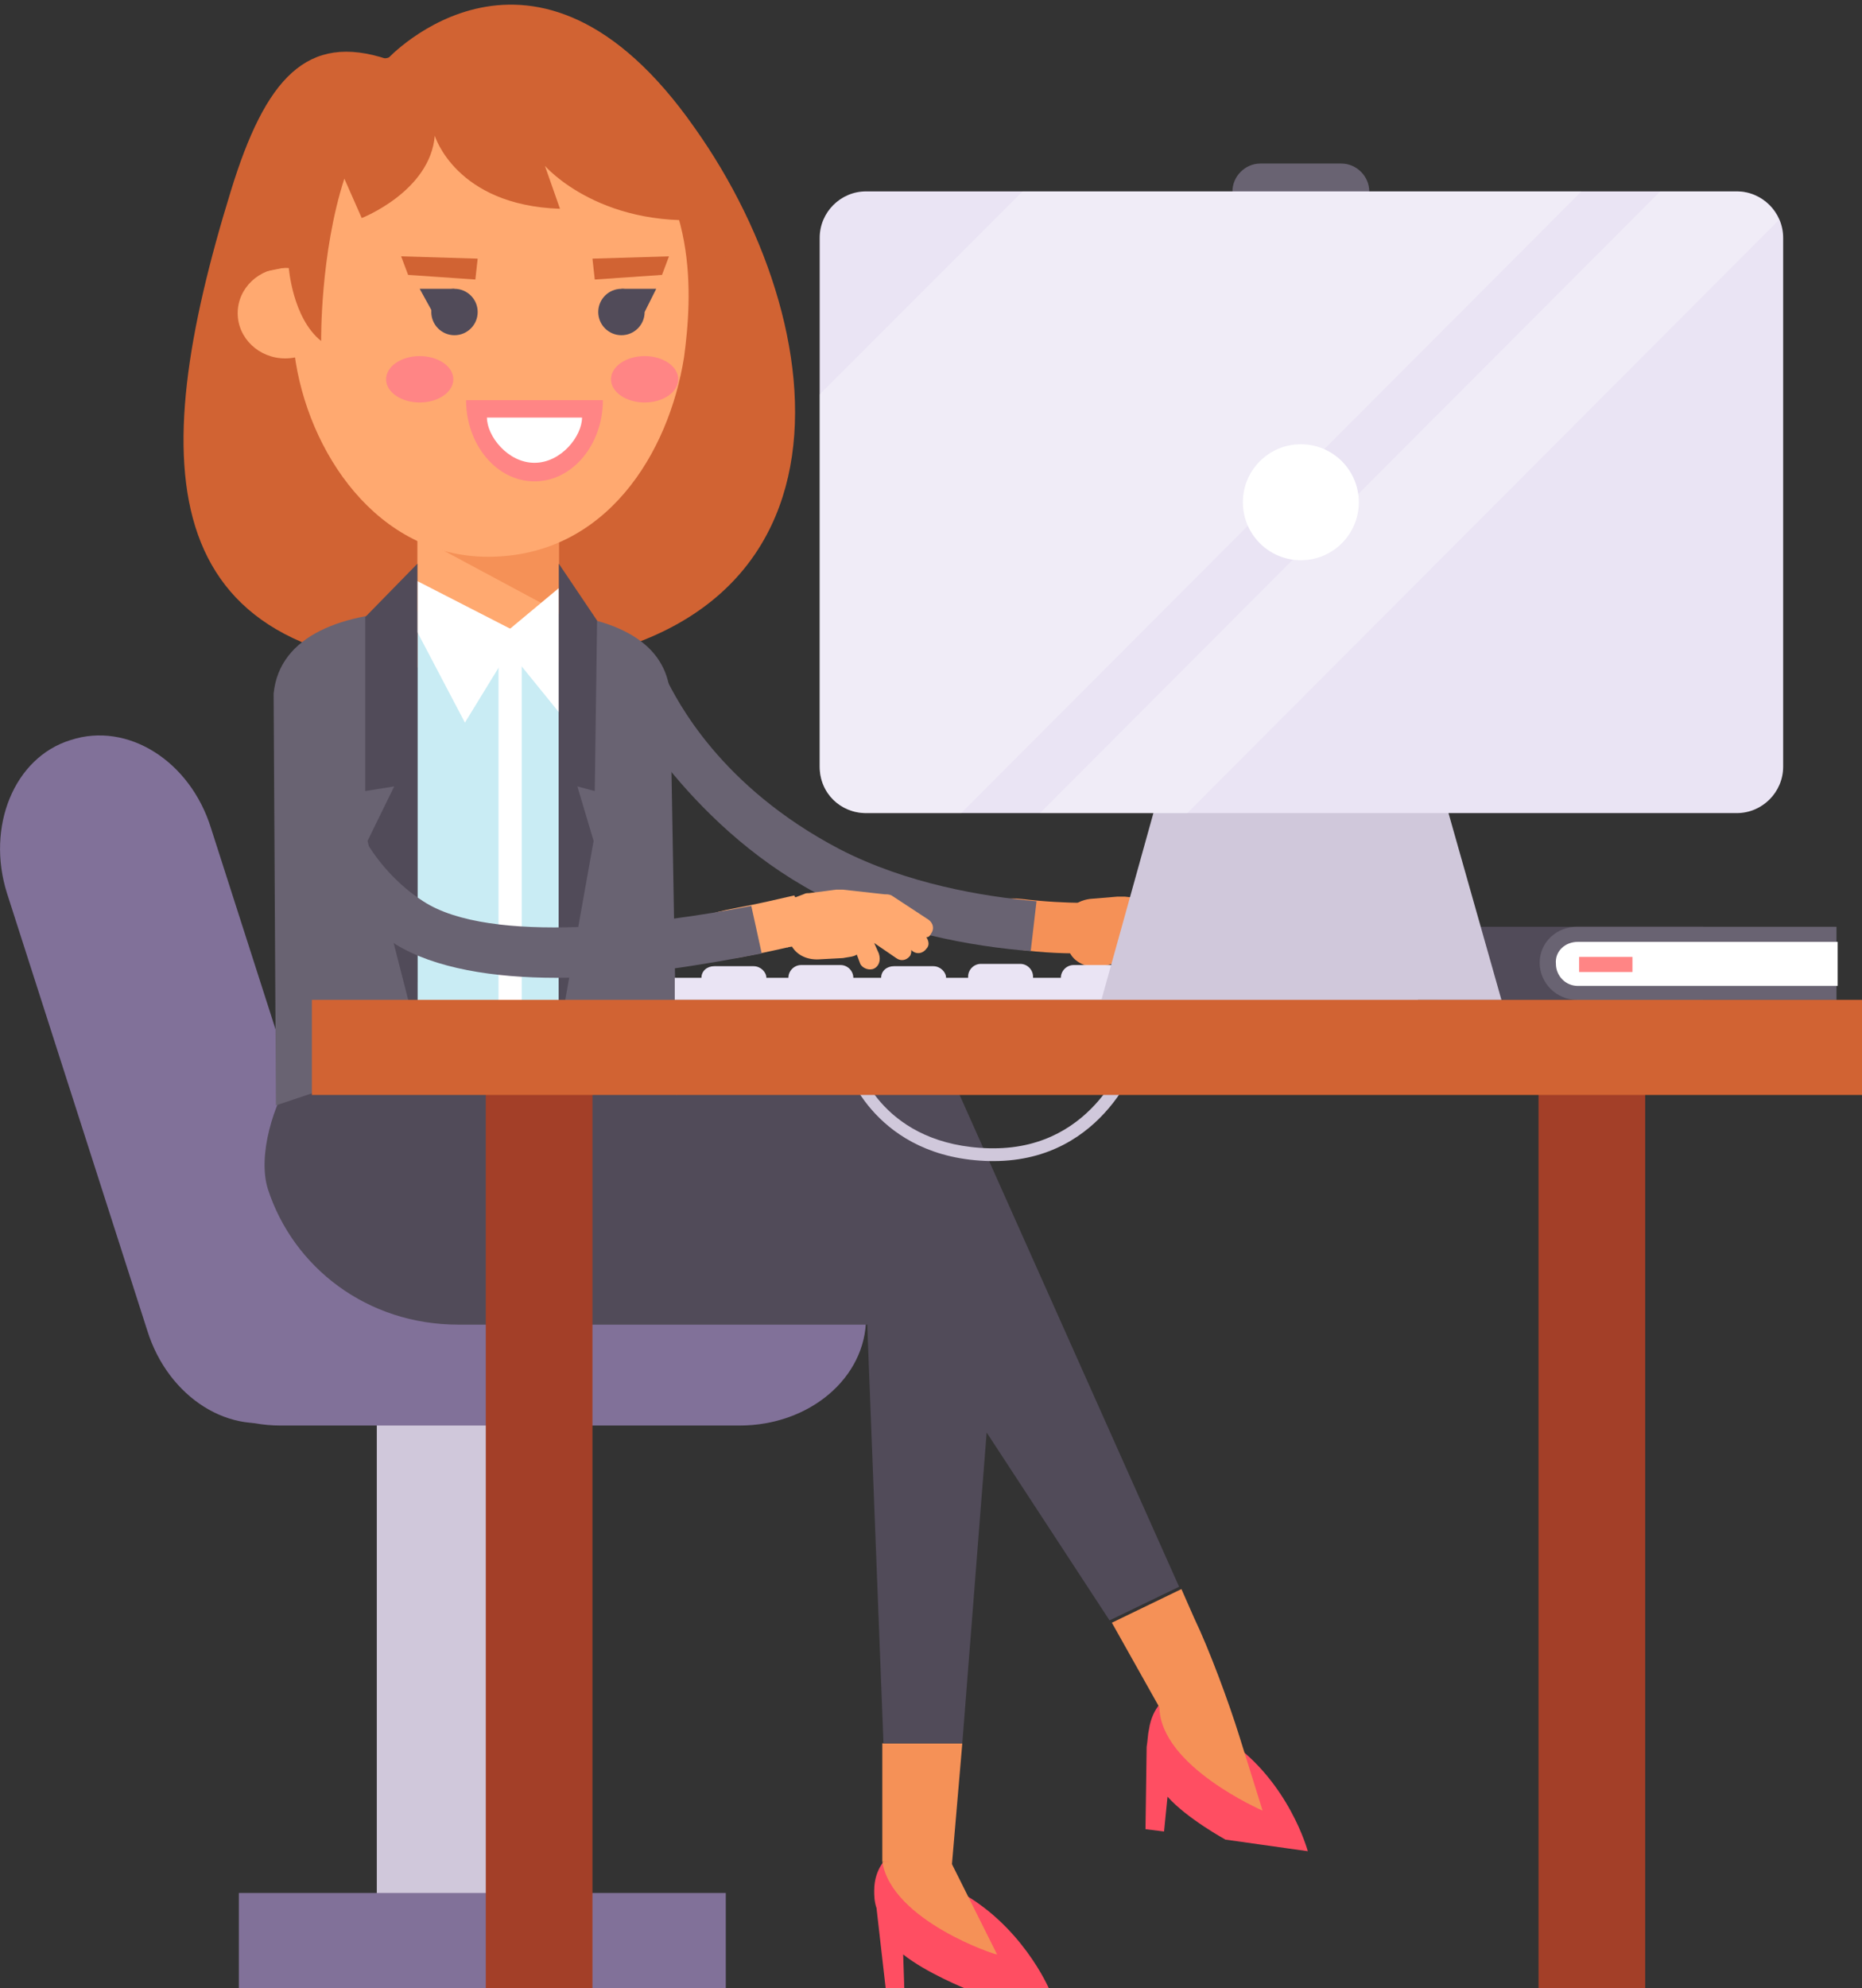
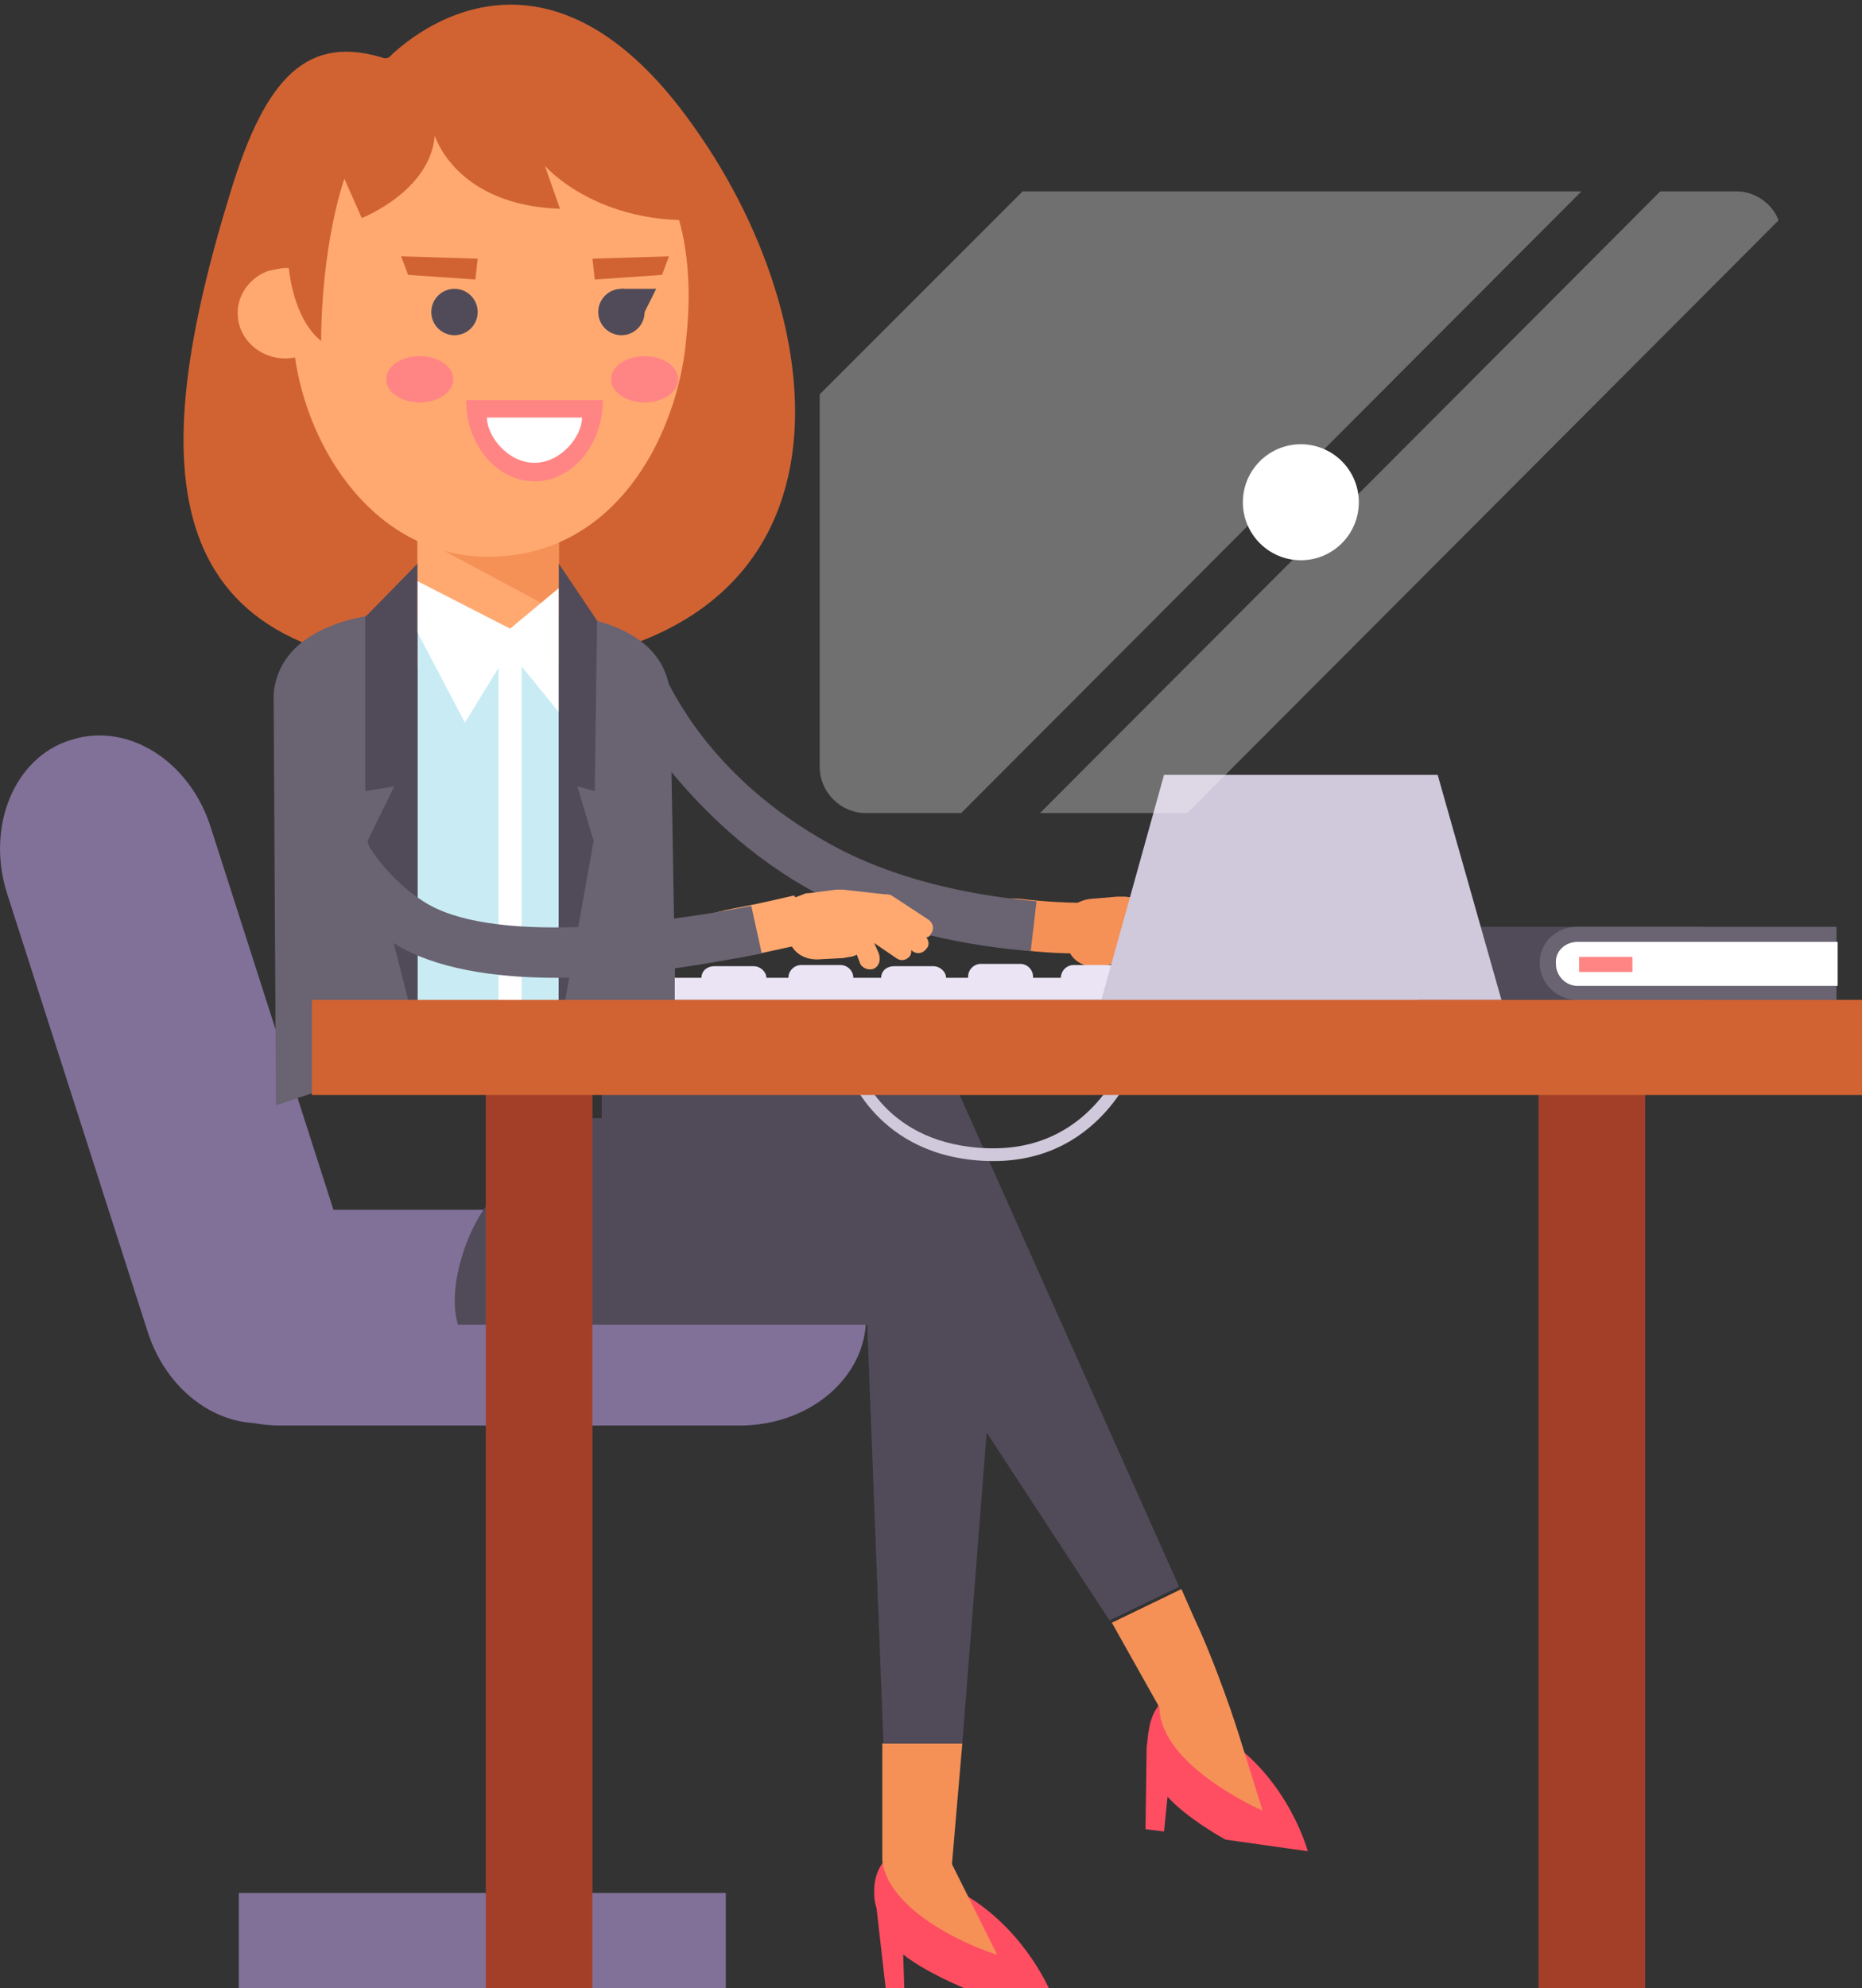
<svg xmlns="http://www.w3.org/2000/svg" version="1.1" id="Layer_1" x="0px" y="0px" width="160.6px" height="171.4px" viewBox="0 0 160.6 171.4" style="enable-background:new 0 0 160.6 171.4;" xml:space="preserve">
  <rect x="0" y="0" width="160.6" height="171.4" fill="#333333" stroke="none" />
  <style type="text/css">
	.st0{fill:#D0C8DB;}
	.st1{fill:#817199;}
	.st2{fill:#D16333;}
	.st3{fill:#F59157;}
	.st4{fill:#FF4E62;}
	.st5{fill:#514B59;}
	.st6{fill:#C9ECF4;}
	.st7{fill:#FFA970;}
	.st8{fill:#696372;}
	.st9{fill:#FFFFFF;}
	.st10{fill:#FF8585;}
	.st11{fill:#EAE4F4;}
	.st12{opacity:0.3;}
	.st13{fill:#A33F28;}
</style>
  <g>
    <g>
-       <rect x="32.5" y="113.7" class="st0" width="18.4" height="57.8" />
      <path class="st1" d="M63.8,104.3H24.2c-6,0-10.9,4.1-10.9,9.3c0,5.1,4.9,9.3,10.9,9.3h39.6c6,0,10.9-4.1,10.9-9.3    C74.7,108.4,69.8,104.3,63.8,104.3z" />
      <path class="st1" d="M18.2,71.4l12.1,37.7c1.8,5.7-0.6,11.7-5.5,13.2c-4.9,1.6-10.3-1.8-12.1-7.6L0.6,77    c-1.8-5.7,0.6-11.7,5.5-13.2C11,62.2,16.4,65.6,18.2,71.4z" />
      <rect x="20.6" y="163.2" class="st1" width="42" height="8.2" />
    </g>
    <g>
      <path class="st2" d="M33.4,5.1c0,0,12.7-13.8,26.5,5.9C72.7,29,75.2,57.7,40.2,57.7c-27.2,0-27.7-17.2-20.3-41.2    C22.9,6.7,26.5,2.8,33.4,5.1z" />
      <path class="st3" d="M104.3,80.1l-3.1-2.2c-0.2-0.1-0.4-0.2-0.6-0.2L97,77.3c0,0,0,0,0,0c-0.2,0-0.4,0-0.6,0L94,77.5    c-1.4,0.2-2,1-2,2.3l0.1,1.7c0.1,1.2,1.3,1.9,2.6,1.9l4.6-1.1l1.9,1.3c0.4,0.3,0.9,0.2,1.2-0.2c0.1-0.1,0.2-0.3,0.2-0.5l0.1,0.1    c0.4,0.3,0.9,0.2,1.2-0.2c0.2-0.3,0.2-0.7,0-1c0.2-0.1,0.3-0.2,0.4-0.3C104.7,81,104.7,80.4,104.3,80.1z" />
      <g>
        <path class="st2" d="M57.3,8.9c10.9,11.6,1.9,20.6,1.9,20.6L57.3,8.9z" />
      </g>
      <path class="st4" d="M75.4,163L75.4,163L75.4,163c0-2,1.2-2.9,1.2-2.9l5.8,2.8c5.7,2.9,8.1,8.6,8.1,8.6h-7.1c0,0-3.5-1.4-5.5-3    l0.1,3h-1.6l-0.8-7C75.4,163.9,75.4,163.4,75.4,163z" />
      <g>
        <g>
          <g>
            <path class="st3" d="M76.1,160.5l5.9,0l4,8C86,168.6,76.9,165.6,76.1,160.5z" />
          </g>
        </g>
      </g>
      <polygon class="st3" points="82.1,160.8 76.1,160.5 76.1,150.3 83,150.3   " />
      <path class="st4" d="M99.1,149.1L99.1,149.1L99.1,149.1c0.3-2,1.5-2.7,1.5-2.7l5.3,3.6c5.3,3.6,6.9,9.6,6.9,9.6l-7.1-1    c0,0-3.3-1.8-5-3.7l-0.3,3l-1.6-0.2l0.1-7.1C99,150,99,149.5,99.1,149.1z" />
      <path class="st3" d="M103,139.5c1.3,2.7,3,7.3,3.9,10.2l2,6.4c0,0-8.8-3.8-8.9-8.9l-4.1-7.3l6-2.9L103,139.5z" />
-       <path class="st5" d="M51.9,84.6l6.4,9.2l24.2,0l19.2,43l-6,2.9l-10.6-16.2L83,150.3h-6.8l-1.4-36.1c0,0-35.3,0-35.3,0    c-7.8,0-14.2-4.9-16.4-11.7c-0.9-2.9,0.5-7.4,2.2-9.9l5.4-7.9H51.9z" />
+       <path class="st5" d="M51.9,84.6l6.4,9.2l24.2,0l19.2,43l-6,2.9l-10.6-16.2L83,150.3h-6.8l-1.4-36.1c0,0-35.3,0-35.3,0    c-0.9-2.9,0.5-7.4,2.2-9.9l5.4-7.9H51.9z" />
      <path class="st6" d="M36.6,52.7h8.3c1.1,0,2.3,0.1,3.3,0.2v36.4H36V52.7C36.2,52.7,36.4,52.7,36.6,52.7z" />
      <g>
        <g>
          <g>
            <g>
              <g>
                <g>
                  <rect x="36" y="45.3" class="st7" width="12.2" height="8.9" />
                </g>
              </g>
            </g>
          </g>
        </g>
      </g>
      <g>
        <g>
          <g>
            <g>
              <g>
                <g>
                  <polygon class="st3" points="48.2,52.8 48.2,45.3 35.9,45.3 35.9,46.2         " />
                </g>
              </g>
            </g>
          </g>
        </g>
      </g>
      <path class="st8" d="M36,52.7v38.5l-12.2,4.1l-0.2-35.5C24.1,54.7,29.7,52.8,36,52.7z" />
      <path class="st8" d="M58.4,94.4l-10.2-3.2V52.9c5.1,0.6,9.2,2.5,9.6,6.9L58.4,94.4z" />
      <polygon class="st9" points="48.2,50.7 44,54.2 36,50.1 36,54.5 40.1,62.3 43.9,56.1 48.2,61.4   " />
      <polygon class="st5" points="36,48.6 31.5,53.2 31.5,68.2 34,67.8 31.7,72.5 36,89.3   " />
      <polygon class="st5" points="48.2,48.6 51.5,53.5 51.3,68.2 49.8,67.8 51.2,72.5 48.2,89.3   " />
      <g>
        <g>
          <g>
            <g>
              <g>
                <g>
                  <g>
                    <ellipse class="st7" cx="24.6" cy="27" rx="4.1" ry="3.9" />
                  </g>
                </g>
              </g>
            </g>
          </g>
        </g>
      </g>
      <g>
        <path class="st7" d="M53,10.2c-4.2-3.6-10.9-3.6-10.9-3.6s-6.7,0-10.9,3.6c-7.3,6.2-6.6,14.7-5.8,20.3C26.5,38.9,32.5,48,42.1,48     c10.2,0,15.6-9,16.9-17.2C59.7,25.6,60.3,16.3,53,10.2z" />
      </g>
      <g>
        <g>
          <g>
            <ellipse class="st10" cx="55.6" cy="32.7" rx="2.9" ry="2" />
          </g>
        </g>
      </g>
      <g>
        <g>
          <g>
            <ellipse class="st10" cx="36.2" cy="32.7" rx="2.9" ry="2" />
          </g>
        </g>
      </g>
      <g>
        <g>
          <g>
            <g>
              <g>
                <g>
                  <polygon class="st2" points="35.2,23.7 41,24.1 41.2,22.3 34.6,22.1         " />
                </g>
              </g>
            </g>
          </g>
        </g>
      </g>
      <g>
        <g>
          <g>
            <g>
              <g>
                <g>
                  <polygon class="st2" points="57.1,23.7 51.3,24.1 51.1,22.3 57.7,22.1         " />
                </g>
              </g>
            </g>
          </g>
        </g>
      </g>
      <rect x="43" y="55.2" class="st9" width="2" height="34.1" />
      <g>
        <path class="st2" d="M62.3,18.8c0.5,3.6-0.7-21.7-28.9-13.8c0,0-13.4,2.2-10.5,18.4l2-0.4c0,0,0.3,4.4,2.8,6.4c0,0-0.1-7.5,2-14     l1.5,3.4c0,0,5.9-2.3,6.3-7.1c0,0,1.8,6,10.8,6.3L47,14.3C47,14.3,52,20.1,62.3,18.8z" />
      </g>
      <g>
        <path class="st10" d="M46.1,41.5c-3.3,0-5.9-3.2-5.9-7H52C52,38.3,49.4,41.5,46.1,41.5z" />
      </g>
      <g>
        <path class="st9" d="M46.1,39.9c-2.3,0-4.1-2.3-4.1-3.9h8.2C50.2,37.6,48.4,39.9,46.1,39.9z" />
      </g>
-       <polygon class="st5" points="39.2,24.9 36.2,24.9 37.3,26.9   " />
      <g>
        <g>
          <g>
            <g>
              <g>
                <circle class="st5" cx="39.2" cy="26.9" r="2" />
              </g>
            </g>
          </g>
        </g>
      </g>
      <g>
        <g>
          <g>
            <g>
              <g>
                <circle class="st5" cx="53.6" cy="26.9" r="2" />
              </g>
            </g>
          </g>
        </g>
      </g>
      <polygon class="st5" points="53.6,24.9 56.6,24.9 55.6,26.9   " />
      <g>
        <path class="st3" d="M93.7,82.2c1,0,1.7,0,1.8,0l-0.2-4.4c-0.1,0-3,0.2-7.2-0.3c-4.5-0.5-5.5,3.8-0.7,4.3     C90.1,82.2,92.3,82.2,93.7,82.2z" />
      </g>
      <g>
        <path class="st7" d="M64,82.5c3.7-0.7,6.3-1.4,6.7-1.5l-2.2-3.8c-1.3,0.3-3,0.7-5.1,1.1C55.1,79.8,59.6,83.4,64,82.5z" />
      </g>
      <g>
        <path class="st8" d="M89.4,77.7c-4.6-0.4-11.2-1.5-17-4.5c-10.3-5.4-14-12.8-15-14.8L53,59.4C53.3,59.9,59,70.9,70.4,77     c6.4,3.4,13.5,4.6,18.5,5L89.4,77.7z" />
      </g>
      <g>
        <path class="st8" d="M48,84.3c6.2,0,13.1-1.2,17.7-2.1l-0.9-4.1c-8.2,1.6-22.5,3.4-28.3-0.4c-8.2-5.3-8.3-16.7-8.3-16.8l-4.4,0     c0,0.6,0.2,13.9,10.3,20.5C37.5,83.5,42.6,84.3,48,84.3z" />
      </g>
      <path class="st7" d="M75.4,83.5c-0.4,0.2-1,0-1.2-0.4l-0.3-0.8c-0.3,0.2-0.7,0.2-1.2,0.3l-1.9,0.1c-1.1,0.1-2-0.3-2.5-1.1    c-0.1,0-0.3,0-0.4,0.1l0.6-4.3c0,0,0.8-0.3,0.8-0.3l0,0c0.2-0.1,0.3-0.1,0.5-0.1l2.3-0.3c0.2,0,0.4,0,0.6,0c0,0,0,0,0,0l3.6,0.4    c0.2,0,0.4,0,0.6,0.1l3.2,2.1c0.4,0.3,0.5,0.8,0.2,1.2c-0.1,0.2-0.2,0.3-0.4,0.3c0.2,0.3,0.3,0.7,0,1c-0.3,0.4-0.8,0.5-1.2,0.2    l-0.1-0.1c0,0.2,0,0.3-0.1,0.5c-0.3,0.4-0.8,0.5-1.2,0.2l-1.9-1.3l0.4,0.9C76,82.8,75.8,83.3,75.4,83.5z" />
    </g>
    <g>
      <g>
        <path class="st5" d="M124.5,79.9h22.4v6.3h-22.4c-1.7,0-3.2-1.4-3.2-3.2S122.8,79.9,124.5,79.9z" />
      </g>
      <g>
        <path class="st8" d="M136,79.9h22.4v6.3H136c-1.7,0-3.2-1.4-3.2-3.2S134.3,79.9,136,79.9z" />
      </g>
      <g>
        <path class="st9" d="M136.1,81.2h22.4V85h-22.4c-1.1,0-1.9-0.9-1.9-1.9C134.1,82,135,81.2,136.1,81.2z" />
      </g>
      <g>
        <rect x="136.2" y="82.5" class="st10" width="4.6" height="1.3" />
      </g>
    </g>
    <g>
      <path class="st0" d="M85.7,100.1c-0.1,0-0.2,0-0.3,0C75.5,99.9,73,92.1,73,92l1-0.3c0.1,0.3,2.2,7.1,11.4,7.3c0.1,0,0.2,0,0.3,0    c8.9,0,11.5-8.3,11.6-8.4l1,0.3C98.3,91,95.4,100.1,85.7,100.1z" />
    </g>
-     <path class="st8" d="M106.3,16.5c0,1.3,1.1,2.4,2.4,2.4h7c1.3,0,2.4-1.1,2.4-2.4l0,0c0-1.3-1.1-2.4-2.4-2.4h-7   C107.4,14.1,106.3,15.2,106.3,16.5L106.3,16.5z" />
    <path class="st11" d="M60.5,84.3c0-0.6,0.5-1,1.1-1H65c0.6,0,1.1,0.5,1.1,1H68v0c0-0.6,0.5-1.1,1.1-1.1h3.4c0.6,0,1.1,0.5,1.1,1.1   v0h2.4c0-0.6,0.5-1,1.1-1h3.4c0.6,0,1.1,0.5,1.1,1h1.9c0,0,0-0.1,0-0.1c0-0.6,0.5-1.1,1.1-1.1h3.4c0.6,0,1.1,0.5,1.1,1.1   c0,0,0,0.1,0,0.1h2.4c0-0.6,0.5-1.1,1.1-1.1h3.4c0.6,0,1.1,0.5,1.1,1.1h1.9c0,0,0,0,0,0c0-0.6,0.5-1.1,1.1-1.1h3.4   c0.6,0,1.1,0.5,1.1,1.1c0,0,0,0,0,0h2.4c0-0.6,0.5-1.1,1.1-1.1h3.4c0.6,0,1.1,0.5,1.1,1.1h1.9c0,0,0-0.1,0-0.1   c0-0.6,0.5-1.1,1.1-1.1h3.4c0.6,0,1.1,0.5,1.1,1.1c0,0,0,0.1,0,0.1h2.2v1.9H58.2v-1.9H60.5z" />
    <g>
      <polygon class="st0" points="95,86.2 129.5,86.2 124,66.8 100.4,66.8   " />
      <g>
-         <path class="st11" d="M74.7,70.1h75.1c2.2,0,4-1.8,4-4V20.5c0-2.2-1.8-4-4-4H74.7c-2.2,0-4,1.8-4,4v45.6     C70.7,68.4,72.5,70.1,74.7,70.1z" />
-       </g>
+         </g>
      <g class="st12">
        <path class="st9" d="M88.2,16.5L70.7,34v32.1c0,2.2,1.8,4,4,4h8.2l53.5-53.6H88.2z" />
      </g>
      <g class="st12">
        <path class="st9" d="M149.8,16.5h-6.6L89.7,70.1h12.7L153.4,19C152.9,17.6,151.4,16.5,149.8,16.5z" />
      </g>
      <g>
        <circle class="st9" cx="112.2" cy="43.3" r="5" />
      </g>
    </g>
    <rect x="132.7" y="90.1" class="st13" width="9.2" height="81.3" />
    <g>
      <rect x="41.9" y="90.1" class="st13" width="9.2" height="81.3" />
    </g>
    <g>
      <rect x="26.9" y="86.2" class="st2" width="133.8" height="8.2" />
    </g>
  </g>
</svg>